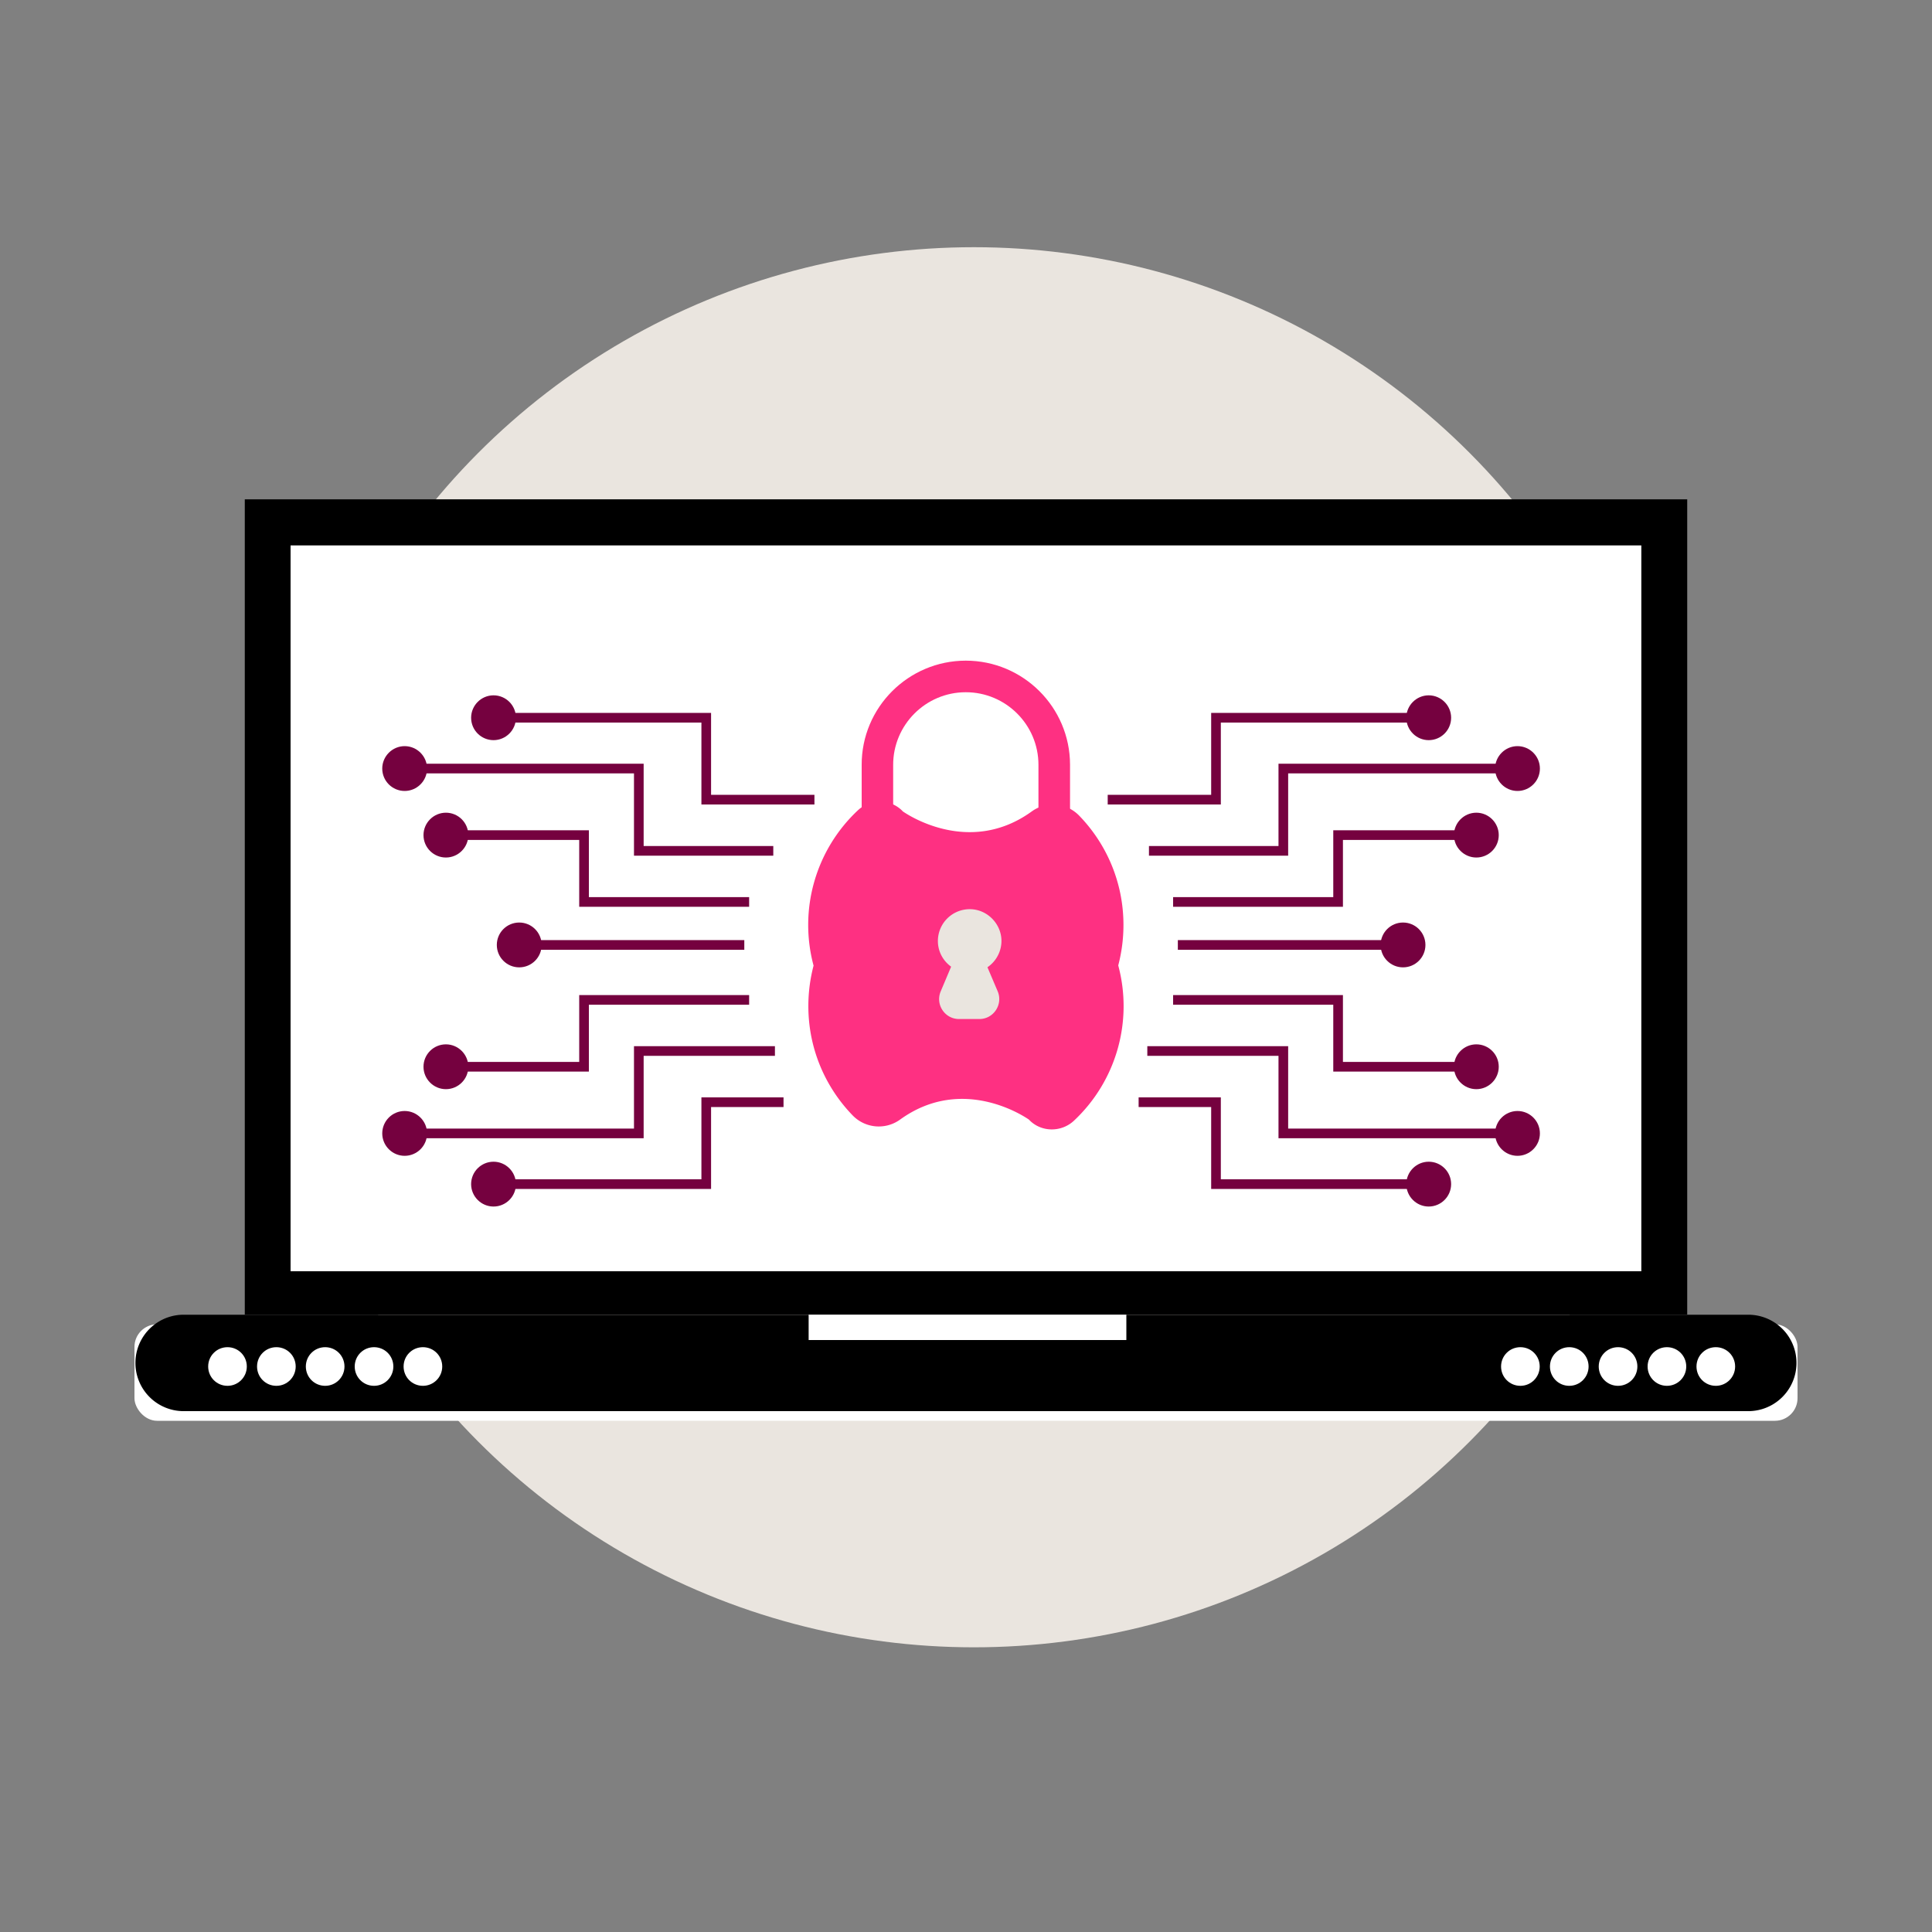
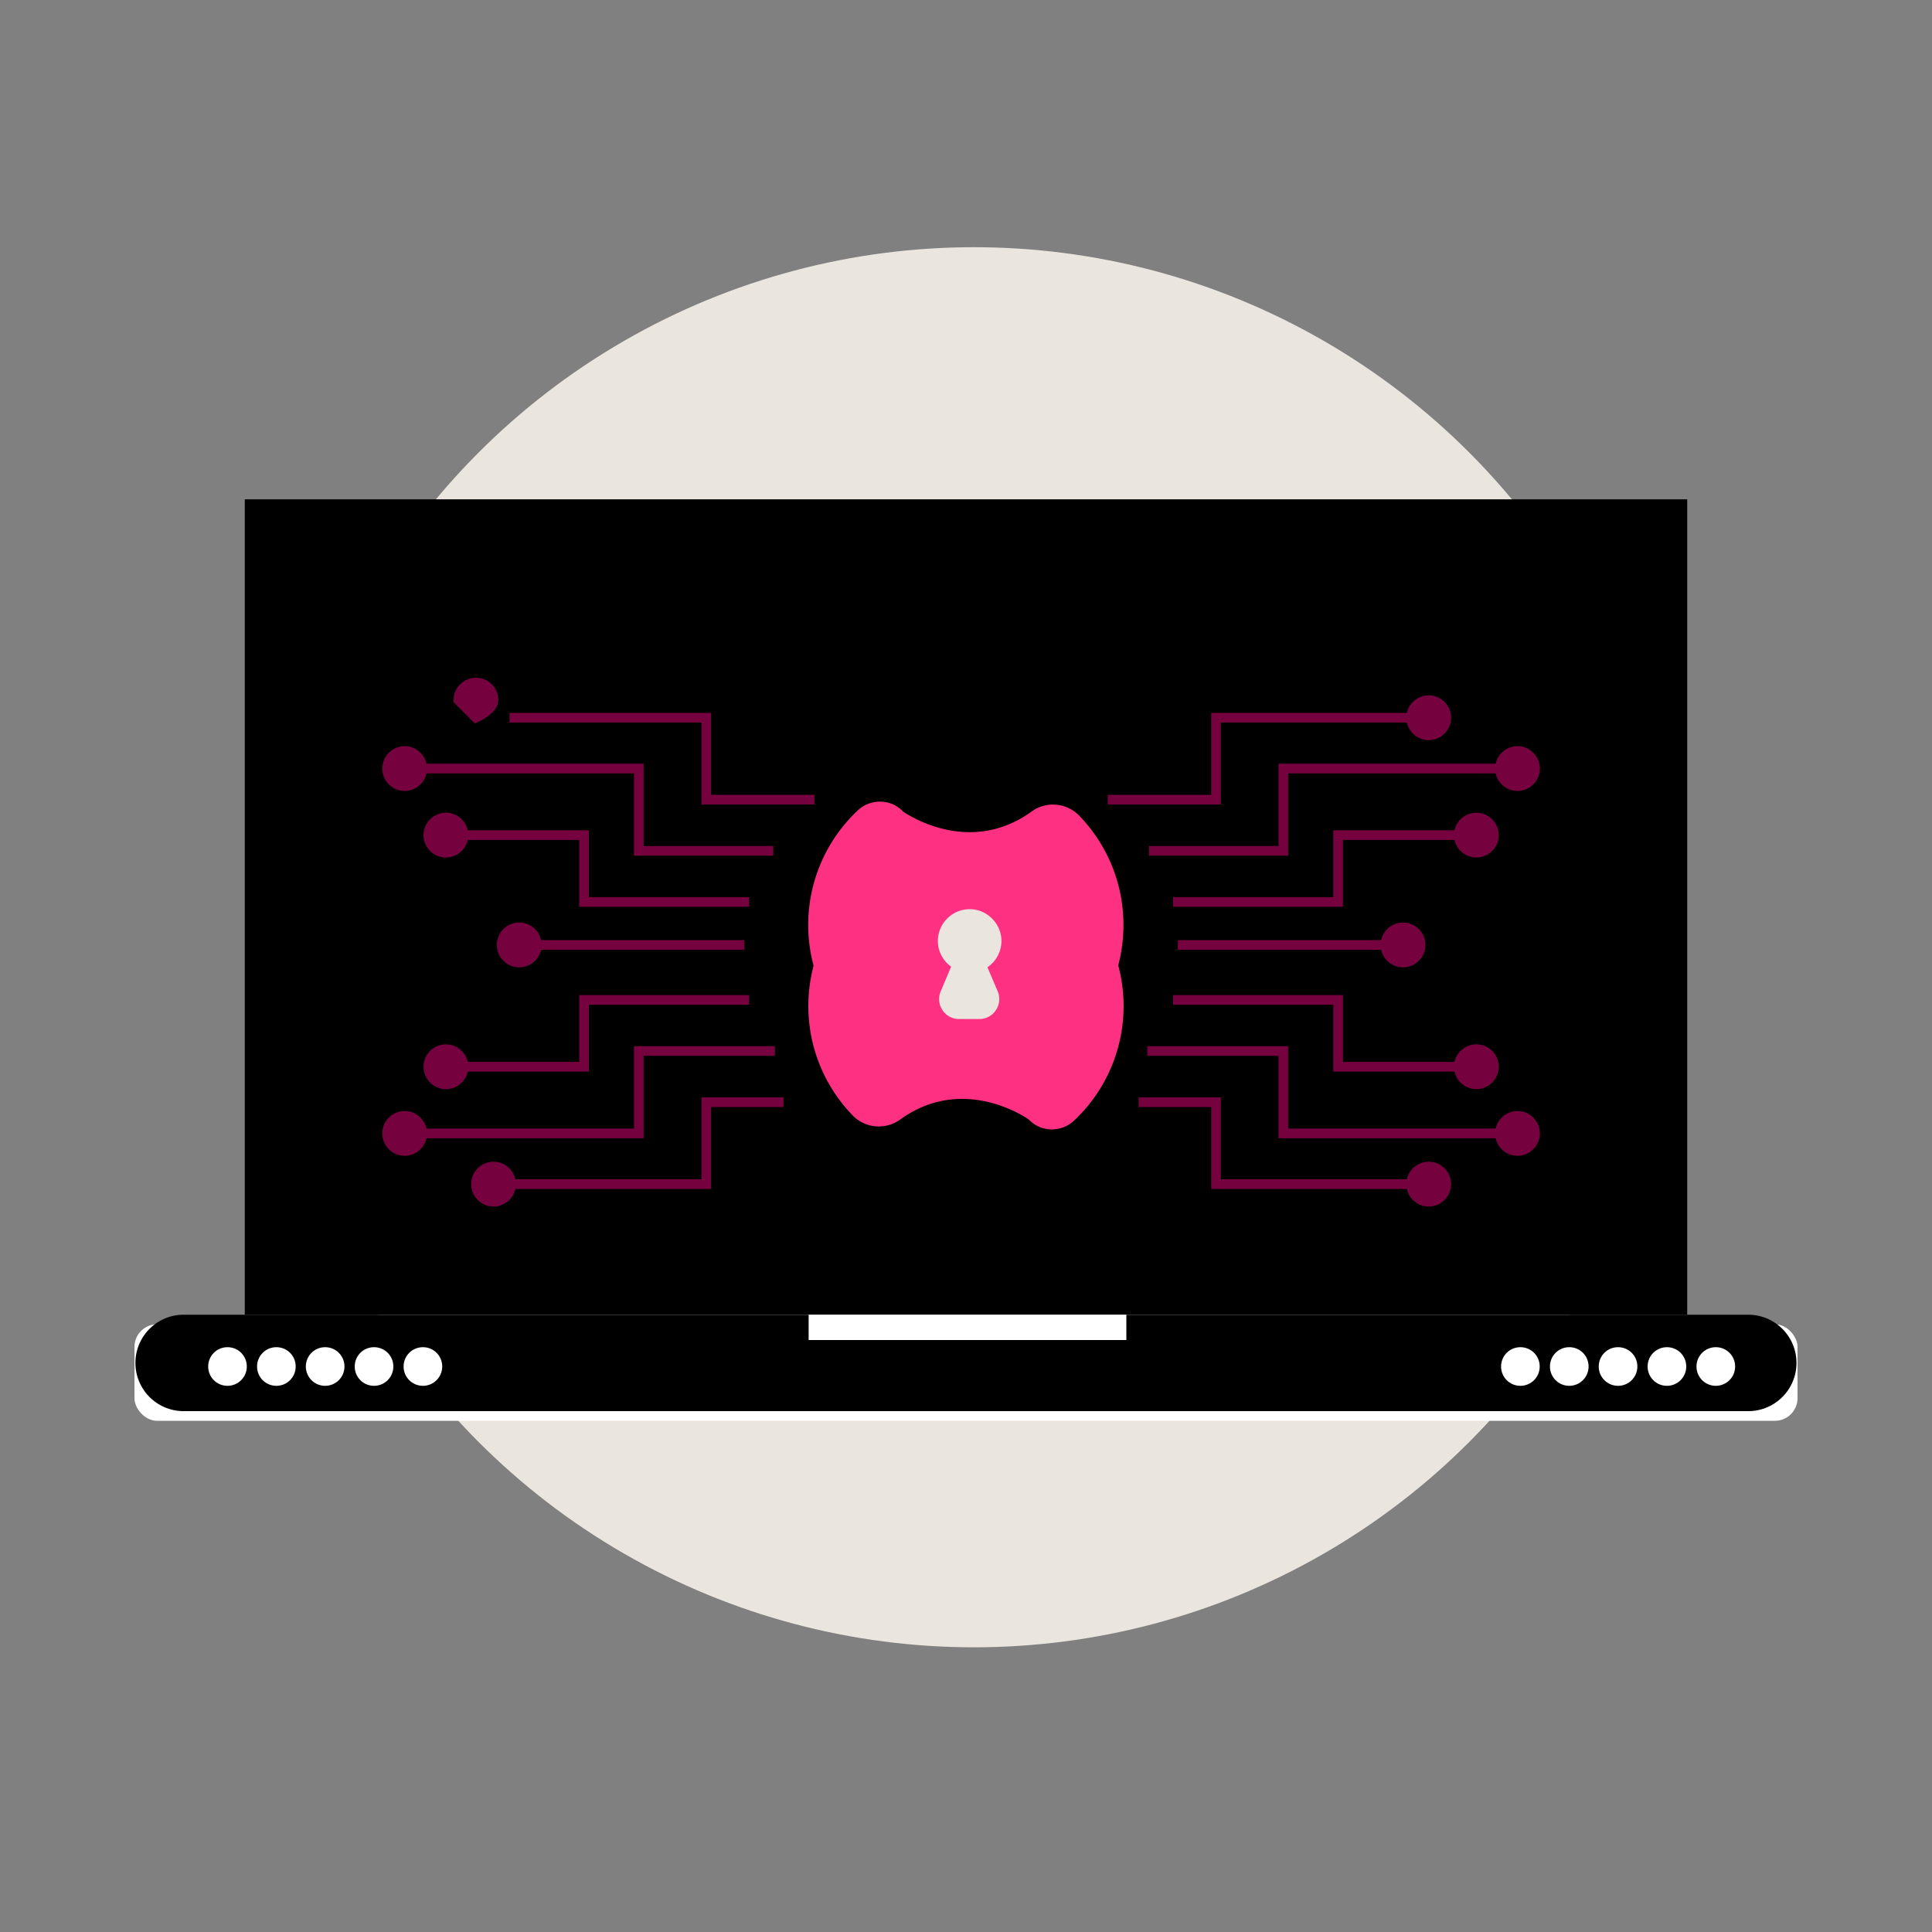
<svg xmlns="http://www.w3.org/2000/svg" id="a" width="200" height="200">
  <rect width="100%" height="100%" fill="#808080" stroke="none" />
  <defs>
    <style>.b{fill:#000}.b,.c,.d,.e{stroke-width:0}.f,.g{fill:none;stroke:#75013f;stroke-miterlimit:10}.g{fill:#75013f}.c{fill:#eae5df}.d{fill:#fe3082}.e{fill:#fff}</style>
  </defs>
  <circle cx="100.82" cy="98.06" r="72.47" class="c" />
  <rect width="172.16" height="9.99" x="13.92" y="137.09" class="e" rx="2.34" ry="2.34" />
  <path d="M25.34 51.69h149.32v84.4H25.34z" class="b" />
-   <path d="M30.08 56.46h139.83v75.14H30.08z" class="e" />
  <path d="M181.09 146.08H18.91a4.991 4.991 0 0 1 0-9.98h162.17a4.991 4.991 0 0 1 0 9.98Z" class="b" />
  <path d="M159.39 141.46c0 1.1-.89 2-2 2s-2-.89-2-2 .89-2 2-2 2 .89 2 2ZM164.45 141.46c0 1.1-.89 2-2 2s-2-.89-2-2 .89-2 2-2 2 .89 2 2ZM169.5 141.46c0 1.1-.89 2-2 2s-2-.89-2-2 .89-2 2-2 2 .89 2 2ZM174.56 141.46c0 1.1-.89 2-2 2s-2-.89-2-2 .89-2 2-2 2 .89 2 2ZM179.62 141.46c0 1.1-.89 2-2 2s-2-.89-2-2 .89-2 2-2 2 .89 2 2ZM25.55 141.46c0 1.1-.89 2-2 2s-2-.89-2-2 .89-2 2-2 2 .89 2 2ZM30.61 141.46c0 1.1-.89 2-2 2s-2-.89-2-2 .89-2 2-2 2 .89 2 2ZM35.66 141.46c0 1.1-.89 2-2 2s-2-.89-2-2 .89-2 2-2 2 .89 2 2ZM40.72 141.46c0 1.1-.89 2-2 2s-2-.89-2-2 .89-2 2-2 2 .89 2 2ZM45.78 141.46c0 1.1-.89 2-2 2s-2-.89-2-2 .89-2 2-2 2 .89 2 2ZM83.71 136.09h32.89v2.63H83.71z" class="e" />
-   <path d="M110.76 85.6h-3.26v-6.43c0-4.15-3.39-7.52-7.53-7.51-4.15 0-7.52 3.39-7.51 7.53v5.35H89.2v-5.35c-.02-5.95 4.82-10.79 10.77-10.8 5.95 0 10.79 4.82 10.8 10.77v6.44Z" class="d" />
  <path d="M115.76 99.94c.35-1.34.54-2.74.54-4.19 0-4.4-1.75-8.39-4.59-11.32a3.766 3.766 0 0 0-4.79-.51c-.04.03-.06.04-.06.04-6.7 4.9-13.42.02-13.42.02l-.02-.03c-1.25-1.28-3.33-1.28-4.63-.05a16.256 16.256 0 0 0-4.57 16.06c-.35 1.34-.54 2.74-.54 4.19 0 4.4 1.75 8.39 4.59 11.32a3.766 3.766 0 0 0 4.79.51c.04-.03.06-.04.06-.04 6.7-4.9 13.42-.02 13.42-.02l.02.03c1.25 1.28 3.33 1.28 4.63.05a16.256 16.256 0 0 0 4.57-16.06Z" class="d" />
  <path d="m103.28 102.62-1.06-2.49a3.3 3.3 0 0 0 1.45-2.76c-.02-1.74-1.46-3.21-3.2-3.25a3.294 3.294 0 0 0-3.38 3.29c0 1.1.54 2.06 1.37 2.66l-1.08 2.56c-.57 1.36.43 2.86 1.9 2.86h2.1c1.48 0 2.47-1.51 1.9-2.87Z" class="c" />
  <path d="M101.46 99.72h-.03c.87-.4 1.48-1.28 1.48-2.3 0-1.4-1.13-2.53-2.53-2.52-1.4 0-2.53 1.13-2.52 2.53 0 1.05.65 1.95 1.56 2.33l-1.16 3.1c-.36.95.33 1.97 1.32 1.97h1.64c.97 0 1.65-.99 1.33-1.93l-1.09-3.17Z" class="c" />
  <path d="M121.93 97.82h21.84" class="f" />
  <circle cx="145.24" cy="97.82" r="1.82" class="g" />
  <path d="M154.65 86.45c0 1.01-.82 1.82-1.82 1.82s-1.82-.82-1.82-1.82.82-1.82 1.82-1.82 1.82.82 1.82 1.82ZM158.91 79.56c0 1.01-.82 1.82-1.82 1.82s-1.82-.82-1.82-1.82.82-1.82 1.82-1.82 1.82.82 1.82 1.82ZM149.72 74.3c0 1.01-.82 1.82-1.82 1.82s-1.82-.82-1.82-1.82.82-1.82 1.82-1.82 1.82.82 1.82 1.82Z" class="g" />
  <path d="M121.44 93.37h17.08v-6.92H151M118.94 88.08h13.91v-8.52h22.49" class="f" />
  <path d="M114.67 82.78h11.21V74.3h20.36" class="f" />
  <path d="M154.65 110.43c0-1.01-.82-1.82-1.82-1.82s-1.82.82-1.82 1.82.82 1.82 1.82 1.82 1.82-.82 1.82-1.82ZM158.91 117.33c0-1.01-.82-1.82-1.82-1.82s-1.82.82-1.82 1.82.82 1.82 1.82 1.82 1.82-.82 1.82-1.82ZM149.72 122.58c0-1.01-.82-1.82-1.82-1.82s-1.82.82-1.82 1.82.82 1.82 1.82 1.82 1.82-.82 1.82-1.82Z" class="g" />
  <path d="M121.44 103.51h17.08v6.92H151M118.77 108.8h14.08v8.53h22.49" class="f" />
  <path d="M117.87 114.1h8.01v8.48h20.36M77.05 97.82H55.21" class="f" />
  <circle cx="53.75" cy="97.82" r="1.82" class="g" />
-   <path d="M44.34 86.45c0 1.01.82 1.82 1.82 1.82s1.82-.82 1.82-1.82c0-1.01-.82-1.82-1.82-1.82s-1.82.82-1.82 1.82ZM40.07 79.56c0 1.01.82 1.82 1.82 1.82s1.82-.82 1.82-1.82-.82-1.82-1.82-1.82-1.82.82-1.82 1.82ZM49.27 74.3c0 1.01.82 1.82 1.82 1.82s1.82-.82 1.82-1.82c0-1.01-.82-1.82-1.82-1.82s-1.82.82-1.82 1.82Z" class="g" />
+   <path d="M44.34 86.45c0 1.01.82 1.82 1.82 1.82s1.82-.82 1.82-1.82c0-1.01-.82-1.82-1.82-1.82s-1.82.82-1.82 1.82ZM40.07 79.56c0 1.01.82 1.82 1.82 1.82s1.82-.82 1.82-1.82-.82-1.82-1.82-1.82-1.82.82-1.82 1.82ZM49.27 74.3s1.82-.82 1.82-1.82c0-1.01-.82-1.82-1.82-1.82s-1.82.82-1.82 1.82Z" class="g" />
  <path d="M77.55 93.37H60.46v-6.92H47.98M80.05 88.08H66.13v-8.52H43.64" class="f" />
  <path d="M84.31 82.78h-11.2V74.3H52.75" class="f" />
  <path d="M44.34 110.43c0-1.01.82-1.82 1.82-1.82s1.82.82 1.82 1.82c0 1.01-.82 1.82-1.82 1.82s-1.82-.82-1.82-1.82ZM40.07 117.33c0-1.01.82-1.82 1.82-1.82s1.82.82 1.82 1.82c0 1.01-.82 1.82-1.82 1.82s-1.82-.82-1.82-1.82ZM49.27 122.58c0-1.01.82-1.82 1.82-1.82s1.82.82 1.82 1.82c0 1.01-.82 1.82-1.82 1.82s-1.82-.82-1.82-1.82Z" class="g" />
  <path d="M77.55 103.51H60.46v6.92H47.98M80.22 108.8H66.13v8.53H43.64" class="f" />
  <path d="M81.11 114.1h-8v8.48H52.75" class="f" />
</svg>